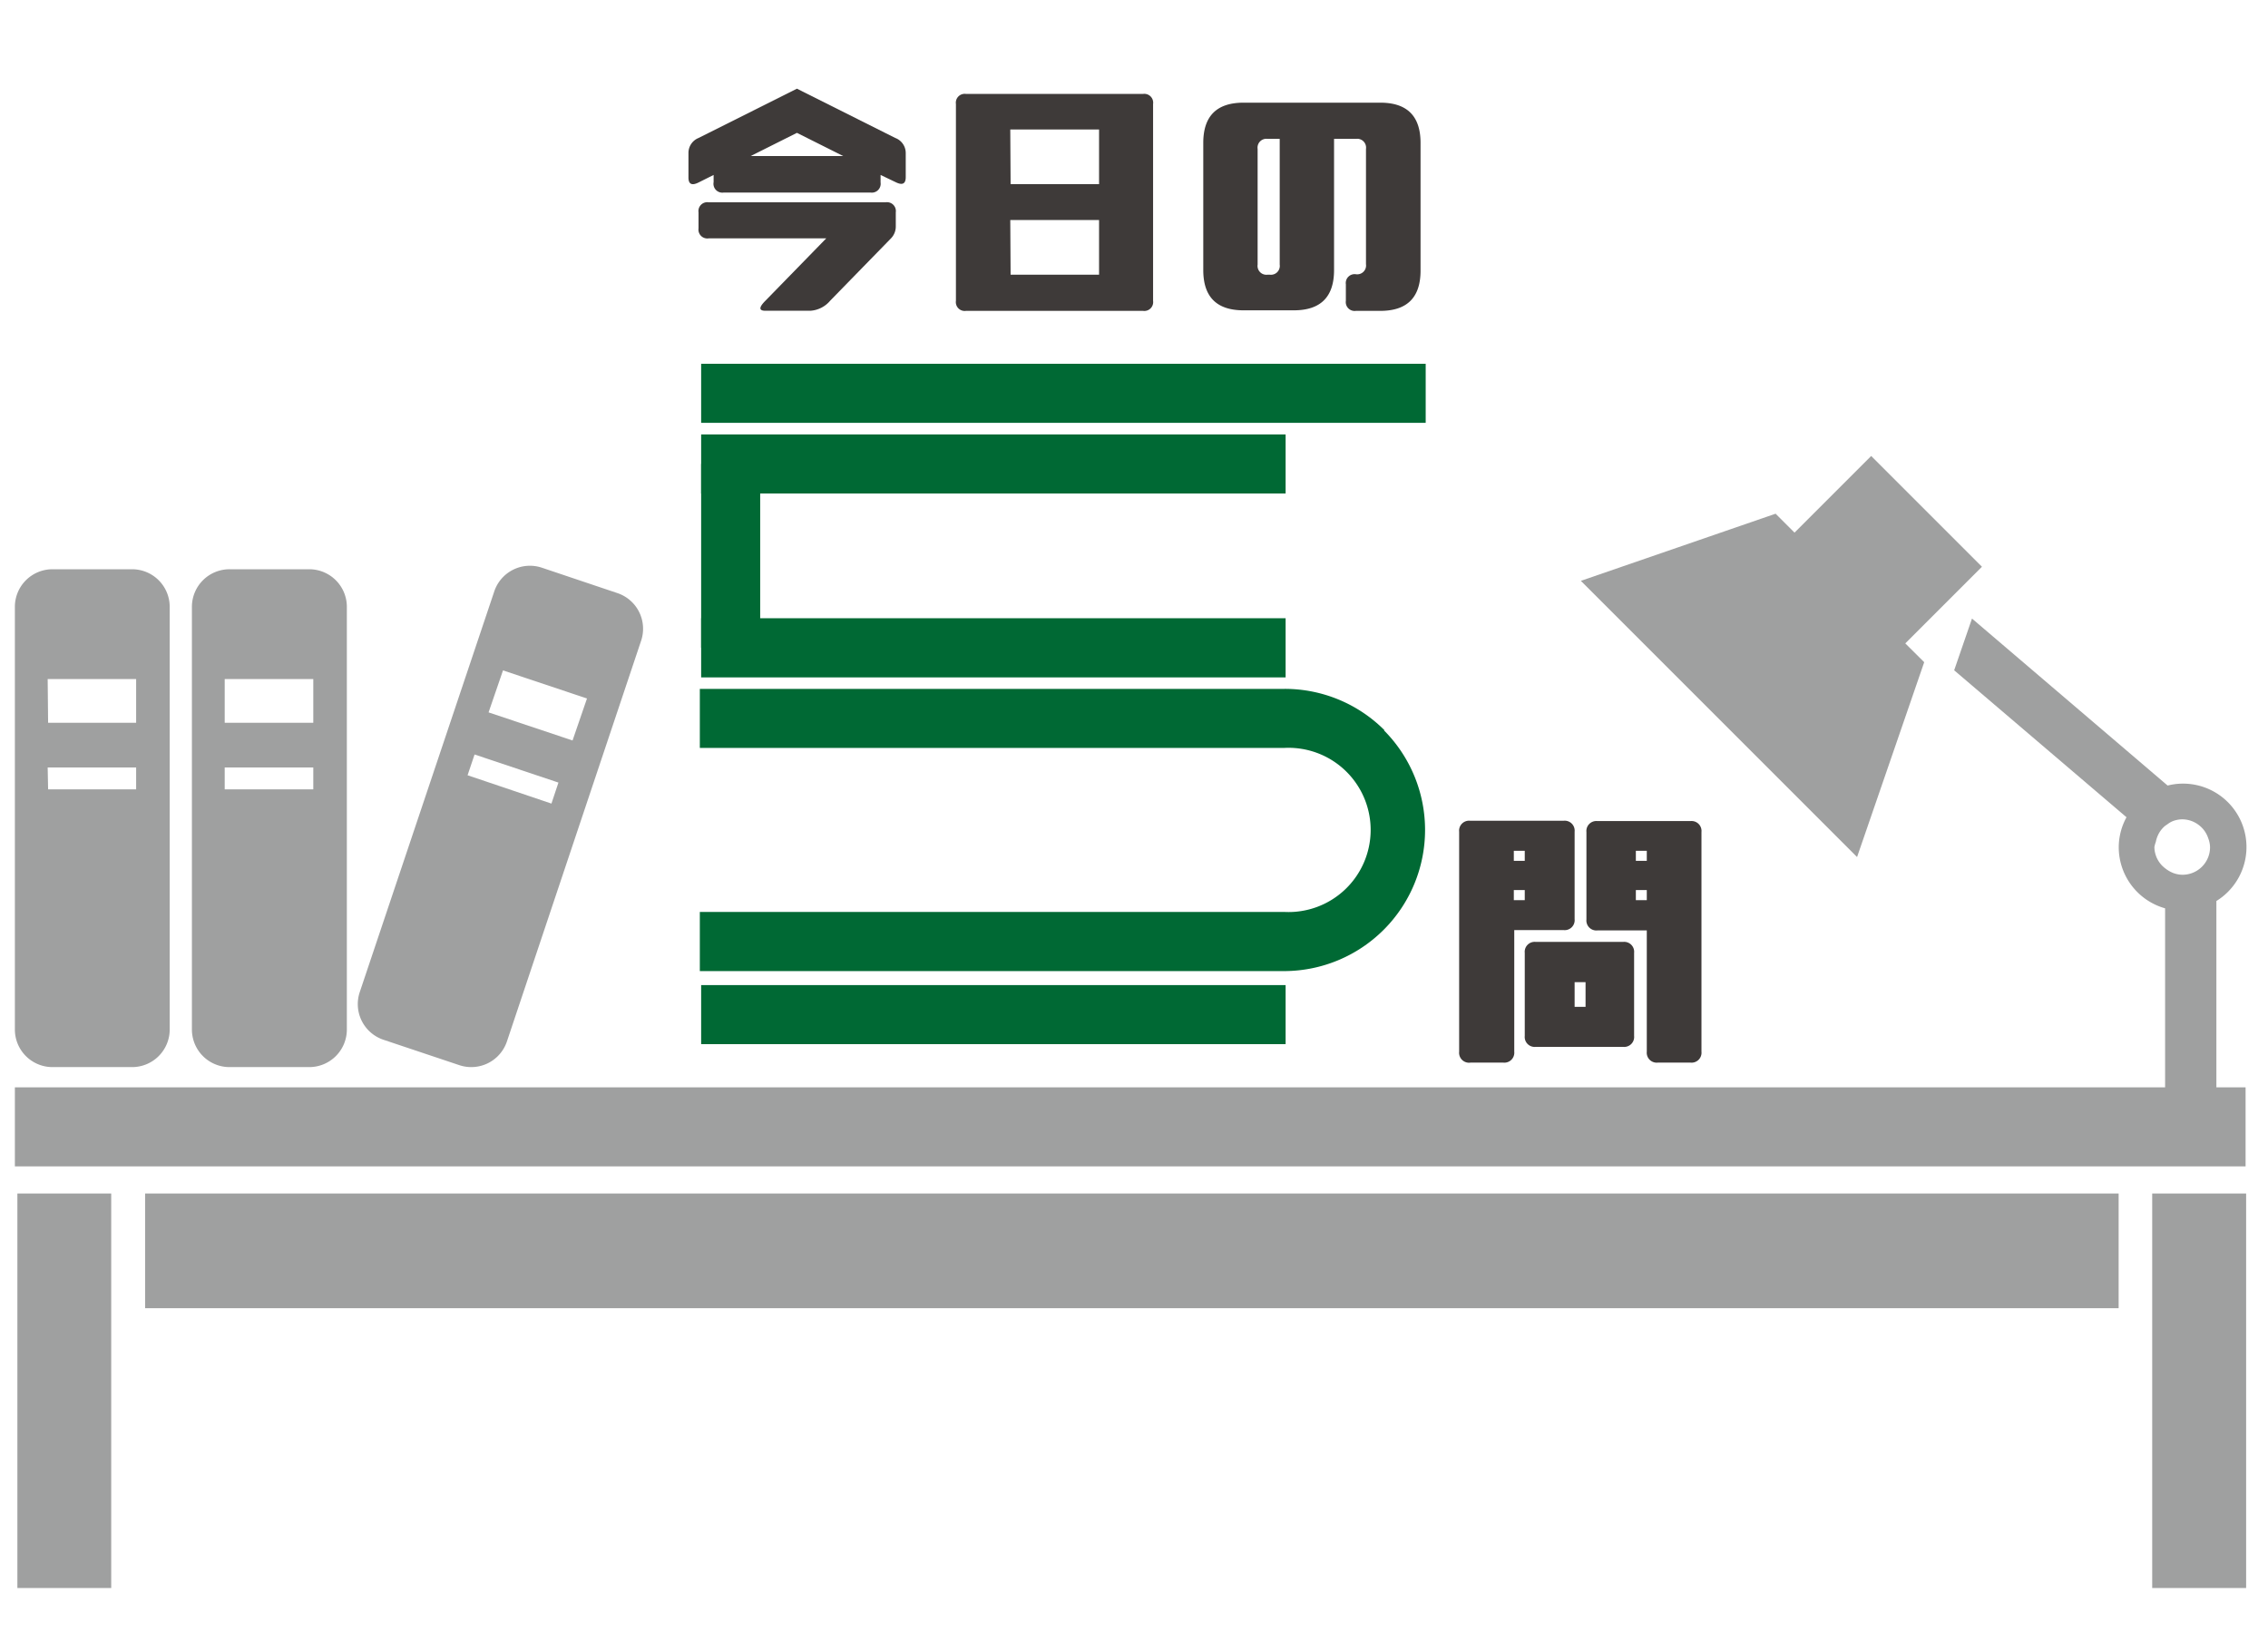
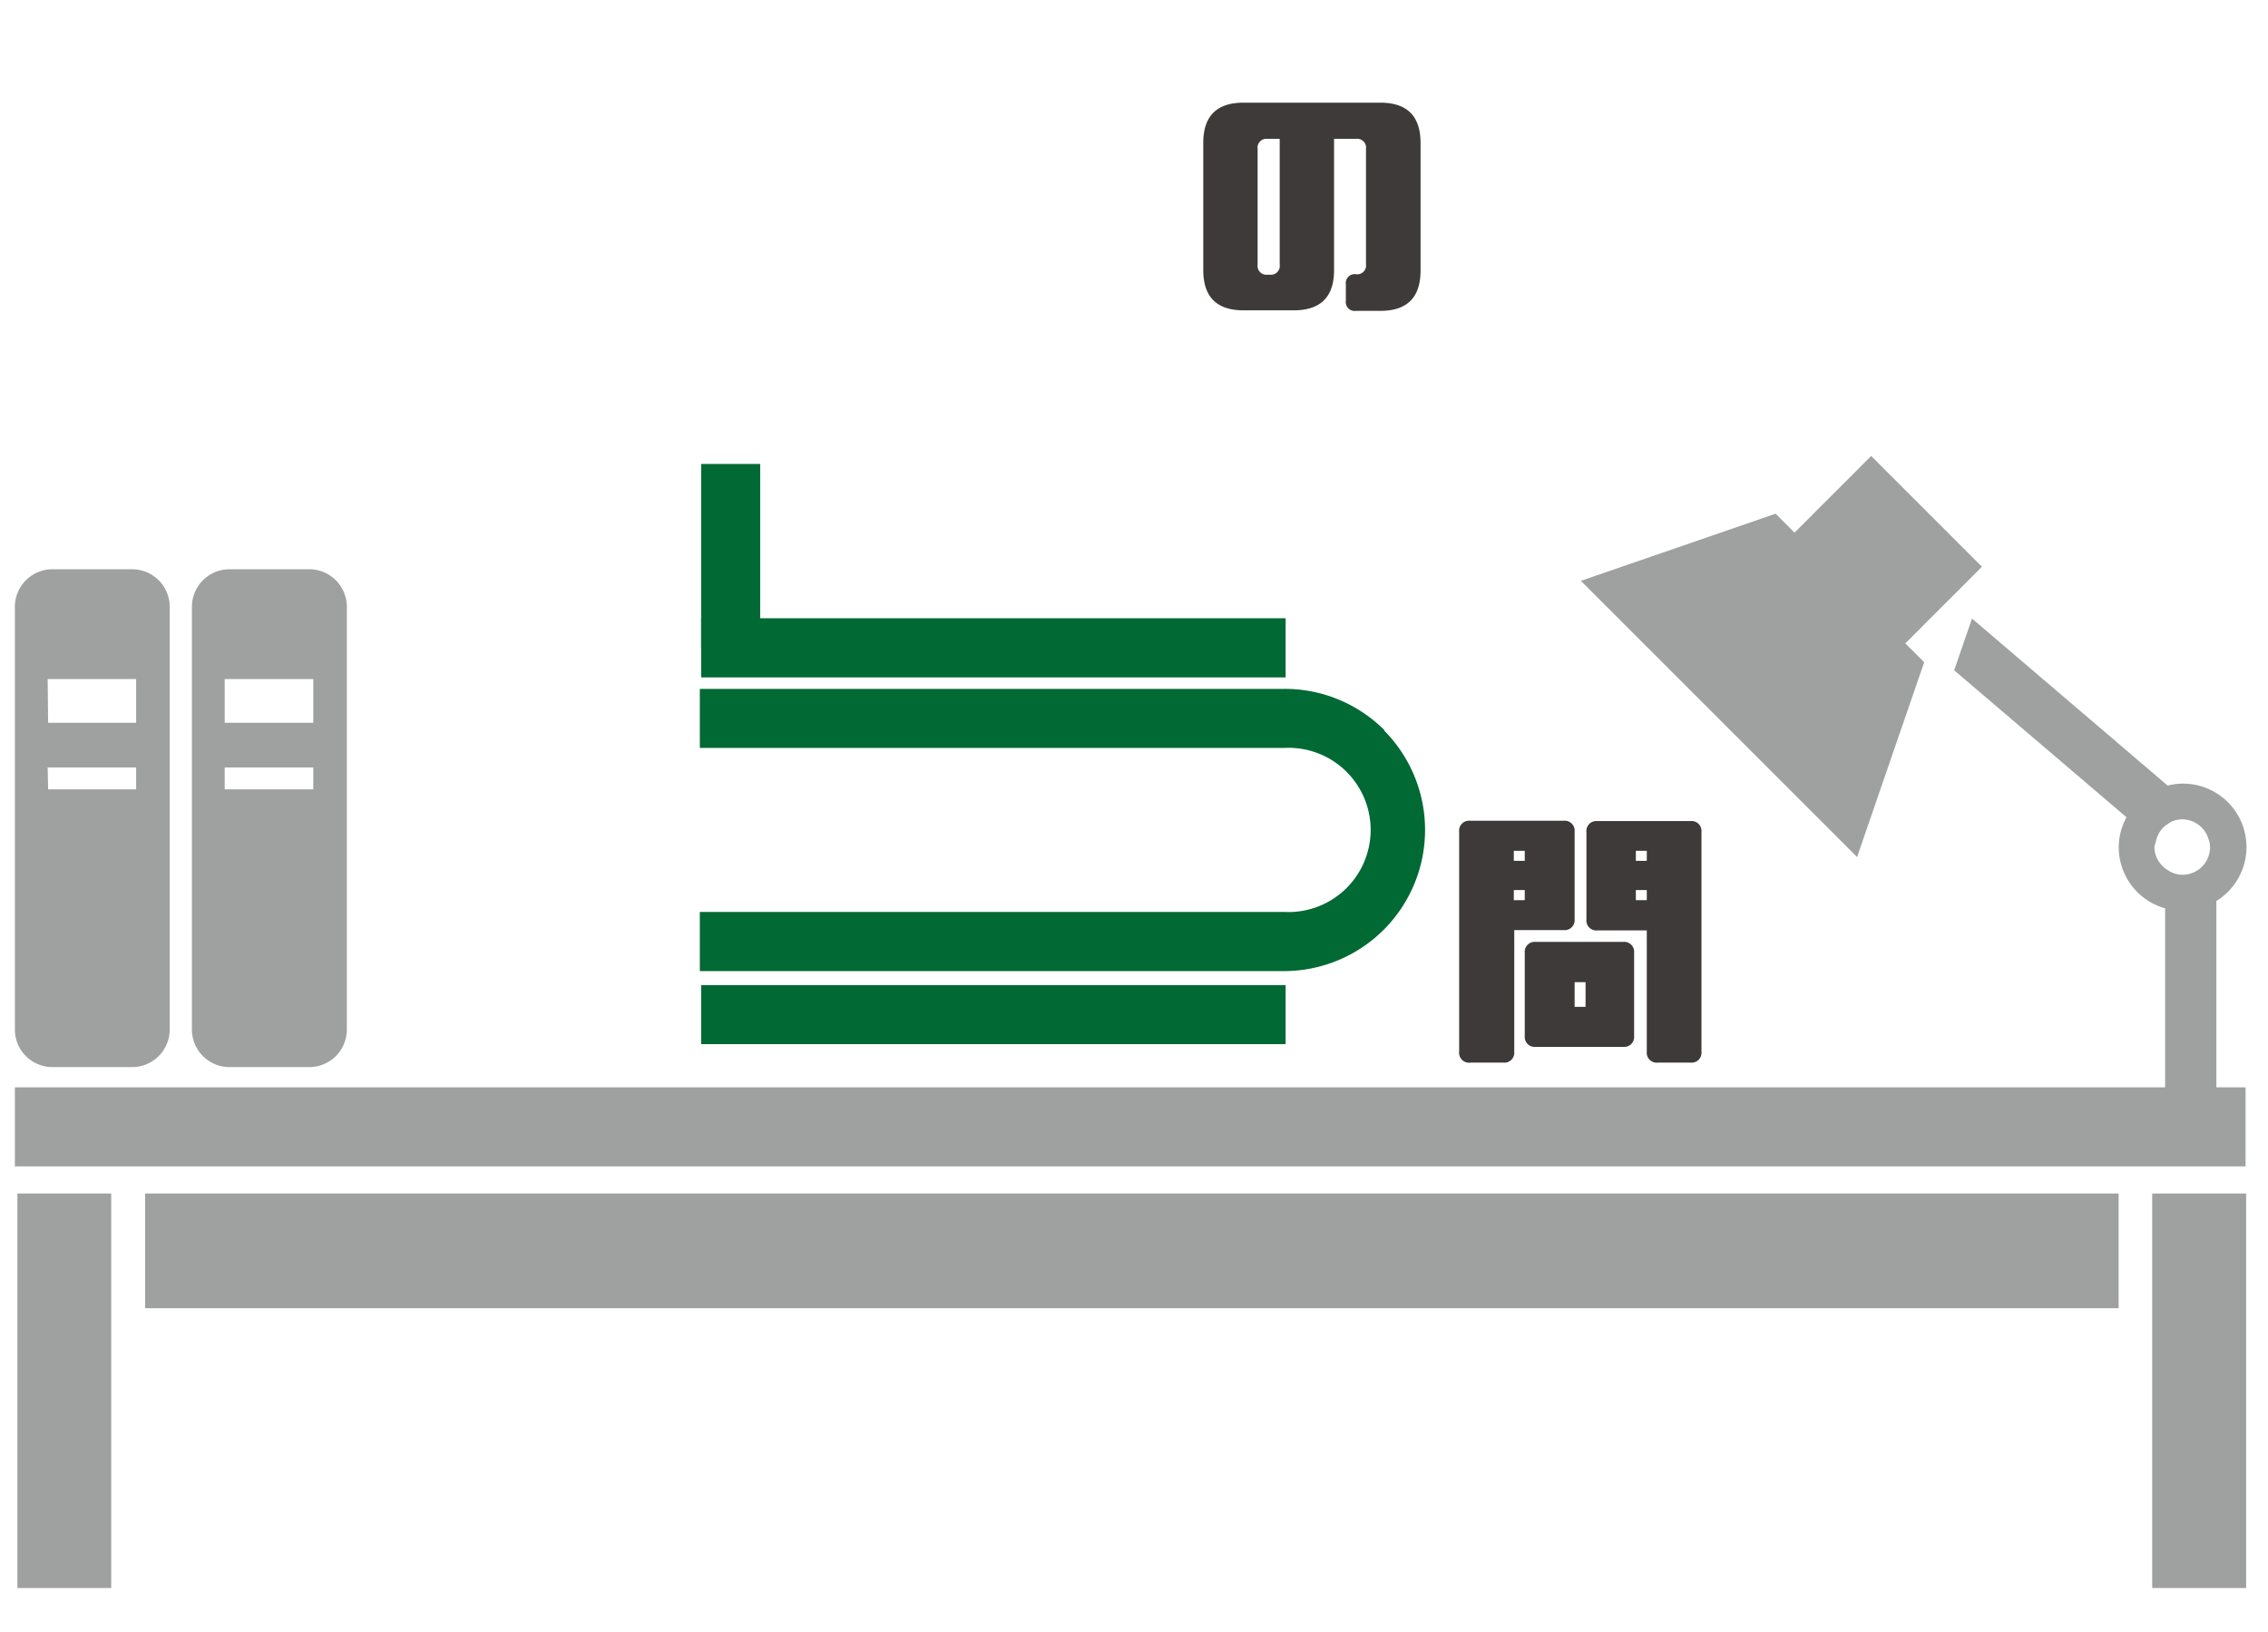
<svg xmlns="http://www.w3.org/2000/svg" id="レイヤー_1" data-name="レイヤー 1" viewBox="0 0 207.41 149.23">
  <defs>
    <style>.cls-1{fill:#3e3a39;}.cls-2{fill:#006934;}.cls-3{fill:#9fa0a0;}</style>
  </defs>
  <title>アートボード 3</title>
-   <path class="cls-1" d="M65.26,16.66V16l-1.38.69q-.92.46-.92-.46V14a1.47,1.47,0,0,1,.92-1.38l9-4.51,9,4.51A1.47,1.47,0,0,1,82.83,14V16.2q0,.92-.92.46L80.53,16v.69a.81.81,0,0,1-.92.92H66.18A.81.81,0,0,1,65.26,16.66Zm-1.38,4.23V19.42a.81.81,0,0,1,.92-.92H81a.81.81,0,0,1,.92.92V20.7a1.55,1.55,0,0,1-.44,1.1l-5.56,5.7a2.58,2.58,0,0,1-1.82.92H70q-.92,0,0-.92l5.56-5.7H64.8A.81.81,0,0,1,63.88,20.89Zm9-8.74-4.23,2.12h8.46Z" />
-   <path class="cls-1" d="M87.42,27.51v-18a.81.81,0,0,1,.92-.92h16.19a.81.81,0,0,1,.92.92v18a.81.81,0,0,1-.92.92H88.34A.81.81,0,0,1,87.42,27.51Zm5-10.67h8.09v-5H92.39Zm0,8.28h8.09v-5H92.39Z" />
  <path class="cls-1" d="M126.23,28.43H124a.81.81,0,0,1-.92-.92V26a.81.81,0,0,1,.92-.92.81.81,0,0,0,.92-.92V13.62a.81.81,0,0,0-.92-.92h-2v12q0,3.68-3.68,3.68h-4.6q-3.68,0-3.68-3.68V13.07q0-3.68,3.68-3.68h12.51q3.68,0,3.68,3.68V24.75Q129.91,28.43,126.23,28.43ZM115.93,12.7a.81.81,0,0,0-.92.92V24.2a.81.81,0,0,0,.92.92h.18a.81.81,0,0,0,.92-.92V12.7Z" />
  <path class="cls-1" d="M133.44,96.18V76.06a.91.91,0,0,1,1-1H143a.91.91,0,0,1,1,1v8a.91.91,0,0,1-1,1h-4.52V96.18a.91.91,0,0,1-1,1h-3A.91.91,0,0,1,133.44,96.18Zm5-17.45h1v-.92h-1Zm0,3.59h1V81.4h-1Zm1,4.82a.91.91,0,0,1,1-1h8a.91.91,0,0,1,1,1v7.6a.91.91,0,0,1-1,1h-8a.91.91,0,0,1-1-1ZM144,89.82v2.26h1V89.82Zm11.6,6.36a.91.91,0,0,1-1,1h-3a.91.91,0,0,1-1-1V85.09h-4.52a.91.91,0,0,1-1-1v-8a.91.91,0,0,1,1-1h8.52a.91.91,0,0,1,1,1Zm-5-18.37h-1v.92h1Zm0,3.59h-1v.92h1Z" />
-   <rect class="cls-2" x="64.12" y="39.73" width="53.45" height="5.4" />
  <rect class="cls-2" x="64.12" y="90.09" width="53.45" height="5.4" />
-   <rect class="cls-2" x="64.12" y="33.27" width="66.26" height="5.4" />
  <polyline class="cls-2" points="64.12 61.95 117.57 61.95 117.57 56.54 64.12 56.54" />
  <polyline class="cls-2" points="69.52 59.24 69.52 42.43 64.12 42.43 64.12 59.24" />
  <path class="cls-2" d="M126.6,66.77A12.88,12.88,0,0,0,117.47,63H64v5.4h53.45a7.51,7.51,0,1,1,0,15H64v5.41h53.45a12.91,12.91,0,0,0,9.13-22Z" />
-   <path class="cls-3" d="M17.55,55.5V94.15A3.44,3.44,0,0,0,21,97.59h7.28a3.44,3.44,0,0,0,3.44-3.44V55.5a3.44,3.44,0,0,0-3.44-3.44H21A3.44,3.44,0,0,0,17.55,55.5Zm3,14.69h8.1v2h-8.1Zm0-8.09h8.1v4h-8.1Z" />
+   <path class="cls-3" d="M17.55,55.5V94.15A3.44,3.44,0,0,0,21,97.59h7.28a3.44,3.44,0,0,0,3.44-3.44V55.5a3.44,3.44,0,0,0-3.44-3.44H21A3.44,3.44,0,0,0,17.55,55.5m3,14.69h8.1v2h-8.1Zm0-8.09h8.1v4h-8.1Z" />
  <path class="cls-3" d="M1.36,55.5V94.15A3.44,3.44,0,0,0,4.8,97.59h7.28a3.44,3.44,0,0,0,3.44-3.44V55.5a3.44,3.44,0,0,0-3.44-3.44H4.8A3.44,3.44,0,0,0,1.36,55.5Zm3,14.69h8.09v2H4.4Zm0-8.09h8.09v4H4.4Z" />
-   <path class="cls-3" d="M35.07,95.09,42,97.41a3.44,3.44,0,0,0,4.36-2.17L58.63,58.6a3.44,3.44,0,0,0-2.17-4.36l-6.9-2.32a3.44,3.44,0,0,0-4.36,2.17L32.9,90.73A3.44,3.44,0,0,0,35.07,95.09ZM52.36,67.72l-7.68-2.57L46,61.31l7.68,2.57ZM42.76,70.9,43.4,69l7.67,2.57-.64,1.92Z" />
  <path class="cls-3" d="M193.26,99.44H1.36v7.23h204V99.44H193.26Z" />
  <polygon class="cls-3" points="196.82 116.19 196.82 145.23 205.41 145.23 205.41 109.15 196.82 109.15 196.82 116.19" />
  <polygon class="cls-3" points="1.59 145.23 10.17 145.23 10.17 116.19 10.17 109.15 1.59 109.15 1.59 145.23" />
  <rect class="cls-3" x="13.27" y="109.15" width="180.48" height="10.49" />
  <path class="cls-3" d="M202.69,99.69V82.4a5.8,5.8,0,0,0-4.46-10.56L180.34,56.57l-1.63,4.73,15.76,13.44a5.75,5.75,0,0,0-.71,2.73A5.81,5.81,0,0,0,198,83.07V99.69ZM197.15,77h0a2.66,2.66,0,0,1,.3-.82h0a2.51,2.51,0,0,1,.51-.62,2.65,2.65,0,0,1,.23-.16,2.3,2.3,0,0,1,.48-.29,2.47,2.47,0,0,1,.91-.18,2.53,2.53,0,0,1,.93.19,2.61,2.61,0,0,1,.76.49h0a2.46,2.46,0,0,1,.68,1.07h0a2.4,2.4,0,0,1,.16.77A2.52,2.52,0,0,1,199.58,80a2.47,2.47,0,0,1-.86-.17,2.81,2.81,0,0,1-.7-.41h0a2.48,2.48,0,0,1-1-1.94A2.29,2.29,0,0,1,197.15,77Z" />
  <polygon class="cls-3" points="175.97 60.56 169.83 78.38 144.57 53.12 162.38 46.98 164.11 48.71 171.12 41.7 181.25 51.83 174.24 58.84 175.97 60.56" />
</svg>